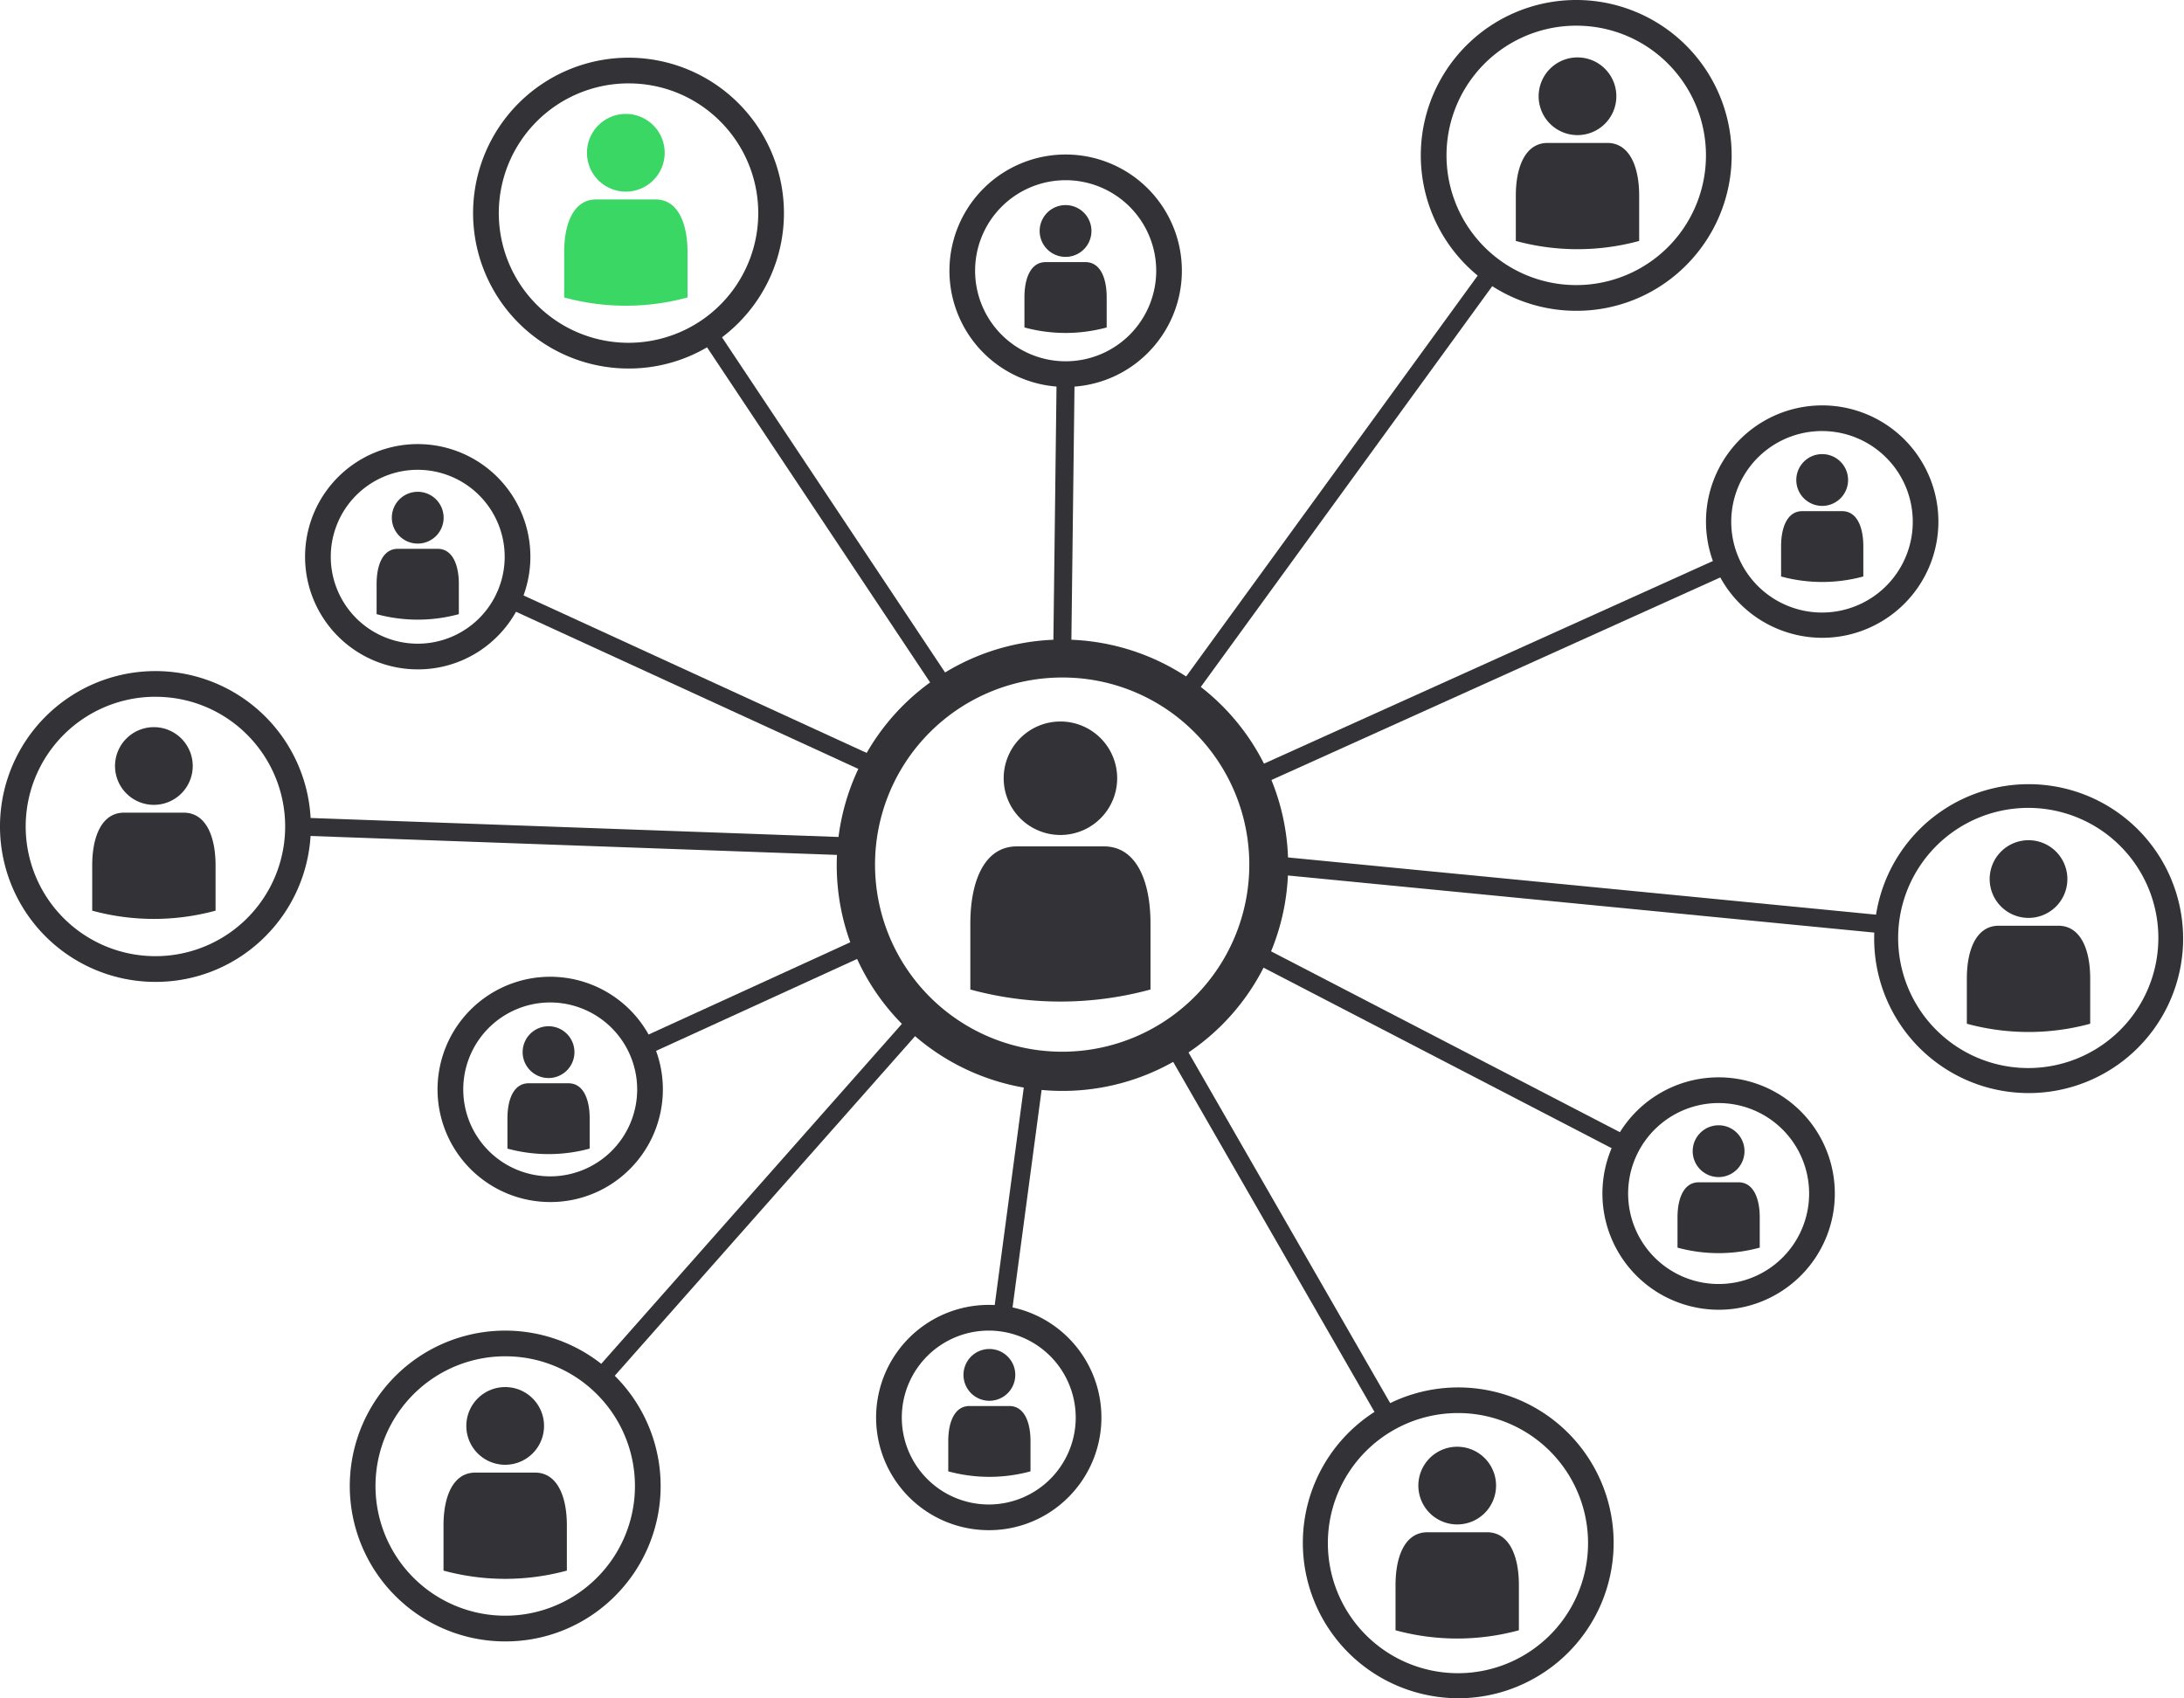
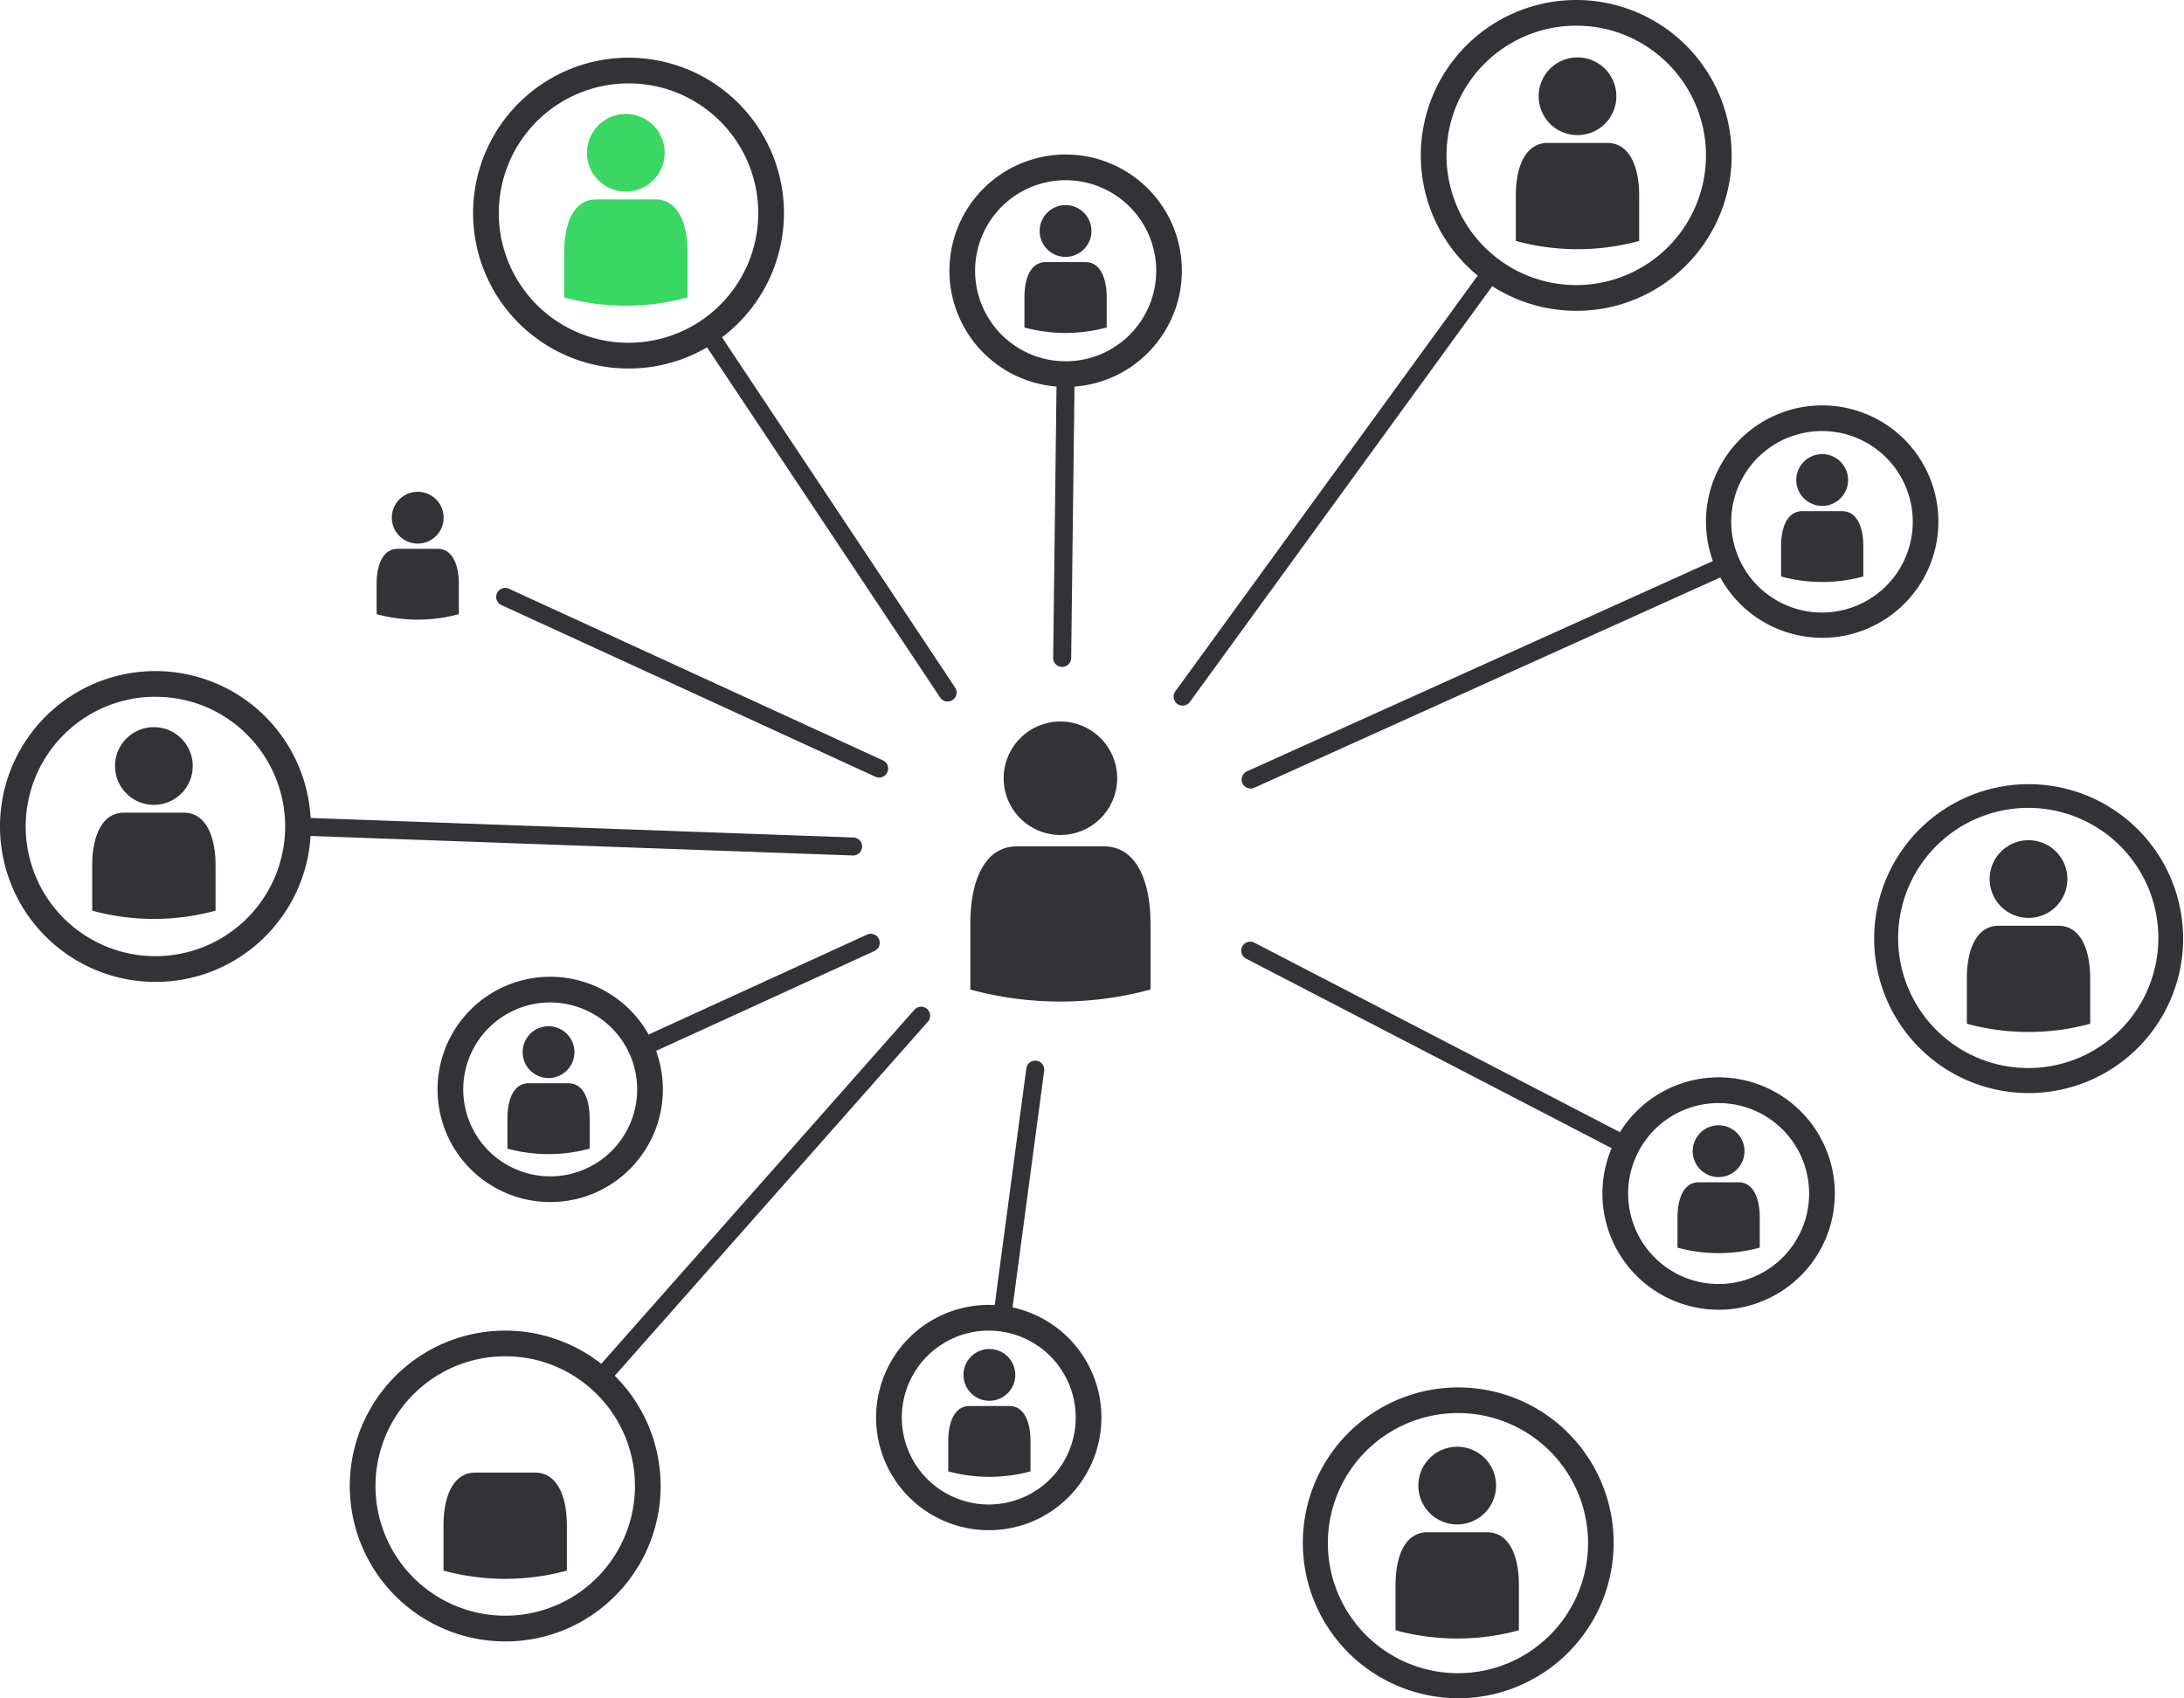
<svg xmlns="http://www.w3.org/2000/svg" width="274.934" height="213.819" viewBox="0 0 274.934 213.819">
  <defs>
    <style>.a{fill:#323237;}.b{fill:#3ad765;}</style>
  </defs>
  <g transform="translate(87.935 40.643)">
    <path class="a" d="M1589.294,824.04a1.131,1.131,0,0,1-.944-.505l-30.225-45.416a1.132,1.132,0,0,1,1.885-1.255l30.225,45.416a1.132,1.132,0,0,1-.942,1.76Z" transform="translate(-1557.936 -776.359)" />
  </g>
  <g transform="translate(132.58 45.964)">
    <path class="a" d="M2249.109,896.6h-.014a1.132,1.132,0,0,1-1.119-1.146l.439-35.738a1.132,1.132,0,0,1,1.132-1.118h.014a1.132,1.132,0,0,1,1.118,1.146l-.439,35.738A1.132,1.132,0,0,1,2249.109,896.6Z" transform="translate(-2247.976 -858.595)" />
  </g>
  <g transform="translate(147.744 32.951)">
    <path class="a" d="M2483.481,713.353a1.132,1.132,0,0,1-.915-1.8l38.993-53.623a1.132,1.132,0,1,1,1.832,1.332L2484.4,712.887A1.131,1.131,0,0,1,2483.481,713.353Z" transform="translate(-2482.35 -657.466)" />
  </g>
  <g transform="translate(79.559 117.573)">
    <path class="a" d="M1429.609,1980.891a1.132,1.132,0,0,1-.472-2.162l28.922-13.23a1.132,1.132,0,1,1,.942,2.059l-28.922,13.23A1.127,1.127,0,0,1,1429.609,1980.891Z" transform="translate(-1428.475 -1965.396)" />
  </g>
  <g transform="translate(36.383 102.931)">
    <path class="a" d="M832.133,1743.869h-.042l-69.86-2.513a1.132,1.132,0,0,1,.082-2.263l69.86,2.513a1.132,1.132,0,0,1-.04,2.264Z" transform="translate(-761.141 -1739.091)" />
  </g>
  <g transform="translate(62.463 74.018)">
    <path class="a" d="M1212.444,1316.075a1.128,1.128,0,0,1-.472-.1l-47.069-21.608a1.132,1.132,0,0,1,.945-2.058l47.07,21.608a1.132,1.132,0,0,1-.473,2.162Z" transform="translate(-1164.242 -1292.202)" />
  </g>
  <g transform="translate(156.306 69.89)">
    <path class="a" d="M2615.826,1257.8a1.132,1.132,0,0,1-.466-2.164l60.09-27.126a1.132,1.132,0,0,1,.931,2.064l-60.09,27.126A1.128,1.128,0,0,1,2615.826,1257.8Z" transform="translate(-2614.693 -1228.411)" />
  </g>
  <g transform="translate(158.605 107.727)">
-     <path class="a" d="M2729.115,1823.058c-.037,0-.074,0-.111-.005l-77.751-7.571a1.132,1.132,0,1,1,.22-2.254l77.75,7.571a1.132,1.132,0,0,1-.108,2.259Z" transform="translate(-2650.23 -1813.222)" />
-   </g>
+     </g>
  <g transform="translate(59.556 7.266)">
    <path class="a" d="M1138.874,299.605a19.566,19.566,0,1,1,13.835-5.731A19.438,19.438,0,0,1,1138.874,299.605Zm0-35.9a16.331,16.331,0,1,0,11.548,4.783A16.224,16.224,0,0,0,1138.874,263.708Z" transform="translate(-1119.308 -260.473)" />
  </g>
  <g transform="translate(178.859 0)">
    <path class="a" d="M2982.848,187.306a19.566,19.566,0,1,1,13.835-5.731A19.439,19.439,0,0,1,2982.848,187.306Zm0-35.9a16.331,16.331,0,1,0,11.548,4.783A16.225,16.225,0,0,0,2982.848,151.409Z" transform="translate(-2963.282 -148.174)" />
  </g>
  <g transform="translate(0 84.497)">
    <path class="a" d="M218.371,1493.3a19.566,19.566,0,1,1,13.835-5.731A19.438,19.438,0,0,1,218.371,1493.3Zm0-35.9a16.331,16.331,0,1,0,11.548,4.783A16.224,16.224,0,0,0,218.371,1457.406Z" transform="translate(-198.805 -1454.171)" />
  </g>
  <g transform="translate(38.405 55.915)">
-     <path class="a" d="M806.576,1040.762a14.182,14.182,0,1,1,10.028-4.154A14.088,14.088,0,0,1,806.576,1040.762Zm0-25.128a10.947,10.947,0,1,0,10.947,10.947A10.959,10.959,0,0,0,806.576,1015.634Z" transform="translate(-792.395 -1012.399)" />
-   </g>
+     </g>
  <g transform="translate(119.521 19.453)">
    <path class="a" d="M2060.767,478.1a14.63,14.63,0,1,1,10.345-4.285A14.534,14.534,0,0,1,2060.767,478.1Zm0-26.026a11.4,11.4,0,1,0,11.4,11.4A11.408,11.408,0,0,0,2060.767,452.074Z" transform="translate(-2046.137 -448.839)" />
  </g>
  <g transform="translate(55.082 122.981)">
    <path class="a" d="M1064.342,2077.356a14.182,14.182,0,1,1,10.028-4.154A14.089,14.089,0,0,1,1064.342,2077.356Zm0-25.128a10.947,10.947,0,1,0,10.947,10.947A10.959,10.959,0,0,0,1064.342,2052.228Z" transform="translate(-1050.16 -2048.993)" />
  </g>
  <g transform="translate(125.003 133.534)">
    <path class="a" d="M2132,2245.713a1.1,1.1,0,0,1-.152-.01,1.132,1.132,0,0,1-.972-1.272l4.189-31.356a1.132,1.132,0,0,1,2.244.3l-4.189,31.356A1.133,1.133,0,0,1,2132,2245.713Z" transform="translate(-2130.867 -2212.092)" />
  </g>
  <g transform="translate(74.353 126.754)">
    <path class="a" d="M1349.148,2155.338a1.132,1.132,0,0,1-.848-1.882l40.47-45.767a1.132,1.132,0,1,1,1.7,1.5L1350,2154.956A1.13,1.13,0,0,1,1349.148,2155.338Z" transform="translate(-1348.016 -2107.306)" />
  </g>
  <g transform="translate(44.029 167.533)">
    <path class="a" d="M898.9,2776.723a19.566,19.566,0,1,1,13.835-5.731A19.437,19.437,0,0,1,898.9,2776.723Zm0-35.9a16.331,16.331,0,1,0,11.548,4.783A16.225,16.225,0,0,0,898.9,2740.826Z" transform="translate(-879.329 -2737.591)" />
  </g>
  <g transform="translate(110.29 164.295)">
    <path class="a" d="M1917.641,2715.909a14.182,14.182,0,1,1,10.028-4.154A14.088,14.088,0,0,1,1917.641,2715.909Zm0-25.128a10.947,10.947,0,1,0,10.947,10.947A10.959,10.959,0,0,0,1917.641,2690.781Z" transform="translate(-1903.46 -2687.546)" />
  </g>
  <g transform="translate(235.79 98.481)">
    <path class="a" d="M3862.811,1709.458a19.654,19.654,0,0,1-5.341-.744,19.446,19.446,0,1,1,5.341.744Zm-.053-35.907a16.378,16.378,0,1,0,4.457.621A16.24,16.24,0,0,0,3862.757,1673.551Z" transform="translate(-3843.21 -1670.314)" />
  </g>
  <g transform="translate(214.753 51.035)">
    <path class="a" d="M3532.708,966.25a14.7,14.7,0,0,1-3.993-.556,14.628,14.628,0,1,1,11.118-1.315h0A14.55,14.55,0,0,1,3532.708,966.25Zm-.039-26.033a11.426,11.426,0,1,0,3.11.433A11.449,11.449,0,0,0,3532.669,940.217Zm6.374,22.75h0Z" transform="translate(-3518.052 -936.981)" />
  </g>
  <g transform="translate(156.251 118.559)">
    <path class="a" d="M2662.383,2007.495a1.126,1.126,0,0,1-.52-.127l-47.417-24.59a1.132,1.132,0,0,1,1.042-2.01l47.417,24.59a1.132,1.132,0,0,1-.522,2.137Z" transform="translate(-2613.834 -1980.64)" />
  </g>
  <g transform="translate(146.296 129.849)">
-     <path class="a" d="M2488.484,2205.008a1.131,1.131,0,0,1-.982-.568l-27.376-47.608a1.132,1.132,0,0,1,1.963-1.128l27.376,47.608a1.133,1.133,0,0,1-.98,1.7Z" transform="translate(-2459.974 -2155.135)" />
-   </g>
+     </g>
  <g transform="translate(164 174.676)">
    <path class="a" d="M2753.212,2887.129a19.649,19.649,0,0,1-5.341-.744,19.562,19.562,0,1,1,14.869-1.759h0A19.457,19.457,0,0,1,2753.212,2887.129Zm-.054-35.907a16.377,16.377,0,1,0,4.457.621A16.24,16.24,0,0,0,2753.159,2851.222Zm8.792,31.993h0Z" transform="translate(-2733.611 -2847.986)" />
  </g>
  <g transform="translate(201.715 135.637)">
    <path class="a" d="M3331.2,2273.861a14.7,14.7,0,0,1-3.994-.556,14.628,14.628,0,1,1,11.118-1.315h0A14.548,14.548,0,0,1,3331.2,2273.861Zm-.041-26.025a11.392,11.392,0,1,0,5.585,21.332h0a11.392,11.392,0,0,0-5.585-21.332Zm6.376,22.743h0Z" transform="translate(-3316.543 -2244.592)" />
  </g>
  <g transform="translate(105.218 80.366)">
-     <path class="a" d="M1853.57,1447.308a28.413,28.413,0,1,1,11.092-2.24A28.318,28.318,0,0,1,1853.57,1447.308Zm0-52.051a23.558,23.558,0,1,0,16.658,6.9A23.4,23.4,0,0,0,1853.57,1395.257Z" transform="translate(-1825.076 -1390.321)" />
-   </g>
+     </g>
  <g transform="translate(122.152 90.842)">
    <g transform="translate(4.197)">
      <path class="a" d="M2158.815,1552.234a7.143,7.143,0,1,0,7.143,7.143A7.143,7.143,0,0,0,2158.815,1552.234Z" transform="translate(-2151.672 -1552.234)" />
    </g>
    <g transform="translate(0 15.727)">
      <path class="a" d="M2109.488,1805.006v8.319a43.143,43.143,0,0,1-22.679,0v-8.319c0-5.333,1.772-9.7,5.853-9.7h10.972C2107.716,1795.309,2109.488,1799.672,2109.488,1805.006Z" transform="translate(-2086.809 -1795.309)" />
    </g>
  </g>
  <g transform="translate(71.018 14.345)">
    <g transform="translate(2.873)">
      <path class="b" d="M1345.769,369.889a4.891,4.891,0,1,0,4.891,4.891A4.891,4.891,0,0,0,1345.769,369.889Z" transform="translate(-1340.878 -369.889)" />
    </g>
    <g transform="translate(0 10.768)">
      <path class="b" d="M1312,542.957v5.7a29.542,29.542,0,0,1-15.528,0v-5.7c0-3.652,1.214-6.639,4.008-6.639h7.512C1310.782,536.318,1312,539.306,1312,542.957Z" transform="translate(-1296.468 -536.318)" />
    </g>
  </g>
  <g transform="translate(190.82 7.229)">
    <g transform="translate(2.873)">
      <path class="a" d="M3197.446,259.912a4.891,4.891,0,1,0,4.891,4.891A4.891,4.891,0,0,0,3197.446,259.912Z" transform="translate(-3192.555 -259.912)" />
    </g>
    <g transform="translate(0 10.768)">
      <path class="a" d="M3163.673,432.98v5.7a29.541,29.541,0,0,1-15.528,0v-5.7c0-3.652,1.213-6.639,4.008-6.639h7.512C3162.459,426.341,3163.673,429.329,3163.673,432.98Z" transform="translate(-3148.145 -426.341)" />
    </g>
  </g>
  <g transform="translate(128.963 25.823)">
    <g transform="translate(1.915)">
      <path class="a" d="M2224.94,547.292a3.26,3.26,0,1,0,3.26,3.26A3.26,3.26,0,0,0,2224.94,547.292Z" transform="translate(-2221.68 -547.292)" />
    </g>
    <g transform="translate(0 7.179)">
      <path class="a" d="M2202.426,662.671v3.8a19.694,19.694,0,0,1-10.352,0v-3.8c0-2.434.809-4.426,2.672-4.426h5.008C2201.617,658.245,2202.426,660.237,2202.426,662.671Z" transform="translate(-2192.074 -658.245)" />
    </g>
  </g>
  <g transform="translate(224.211 57.177)">
    <g transform="translate(1.916)">
      <path class="a" d="M3697.113,1031.9a3.26,3.26,0,1,0,3.26,3.26A3.26,3.26,0,0,0,3697.113,1031.9Z" transform="translate(-3693.853 -1031.902)" />
    </g>
    <g transform="translate(0 7.179)">
      <path class="a" d="M3674.6,1147.281v3.8a19.693,19.693,0,0,1-10.352,0v-3.8c0-2.434.809-4.426,2.672-4.426h5.008C3673.789,1142.855,3674.6,1144.847,3674.6,1147.281Z" transform="translate(-3664.246 -1142.855)" />
    </g>
  </g>
  <g transform="translate(211.174 141.68)">
    <g transform="translate(1.915)">
      <path class="a" d="M3495.6,2338a3.26,3.26,0,1,0,3.261,3.26A3.26,3.26,0,0,0,3495.6,2338Z" transform="translate(-3492.344 -2338)" />
    </g>
    <g transform="translate(0 7.179)">
      <path class="a" d="M3473.09,2453.378v3.8a19.691,19.691,0,0,1-10.352,0v-3.8c0-2.435.809-4.426,2.672-4.426h5.008C3472.281,2448.952,3473.09,2450.944,3473.09,2453.378Z" transform="translate(-3462.738 -2448.952)" />
    </g>
  </g>
  <g transform="translate(119.373 169.847)">
    <g transform="translate(1.916)">
      <path class="a" d="M2076.723,2773.349a3.26,3.26,0,1,0,3.26,3.26A3.26,3.26,0,0,0,2076.723,2773.349Z" transform="translate(-2073.463 -2773.349)" />
    </g>
    <g transform="translate(0 7.179)">
      <path class="a" d="M2054.208,2888.728v3.8a19.693,19.693,0,0,1-10.352,0v-3.8c0-2.434.809-4.426,2.672-4.426h5.008C2053.4,2884.3,2054.208,2886.294,2054.208,2888.728Z" transform="translate(-2043.856 -2884.302)" />
    </g>
  </g>
  <g transform="translate(63.879 129.211)">
    <g transform="translate(1.916)">
      <path class="a" d="M1219,2145.279a3.26,3.26,0,1,0,3.26,3.26A3.26,3.26,0,0,0,1219,2145.279Z" transform="translate(-1215.741 -2145.279)" />
    </g>
    <g transform="translate(0 7.179)">
      <path class="a" d="M1196.486,2260.658v3.8a19.692,19.692,0,0,1-10.352,0v-3.8c0-2.435.809-4.426,2.672-4.426h5.008C1195.677,2256.232,1196.486,2258.224,1196.486,2260.658Z" transform="translate(-1186.134 -2256.232)" />
    </g>
  </g>
  <g transform="translate(47.41 61.92)">
    <g transform="translate(1.916)">
      <path class="a" d="M964.454,1105.214a3.26,3.26,0,1,0,3.26,3.26A3.26,3.26,0,0,0,964.454,1105.214Z" transform="translate(-961.194 -1105.214)" />
    </g>
    <g transform="translate(0 7.179)">
      <path class="a" d="M941.939,1220.592v3.8a19.693,19.693,0,0,1-10.352,0v-3.8c0-2.434.809-4.426,2.672-4.426h5.008C941.13,1216.166,941.939,1218.158,941.939,1220.592Z" transform="translate(-931.587 -1216.166)" />
    </g>
  </g>
  <g transform="translate(247.598 105.788)">
    <g transform="translate(2.873)">
      <path class="a" d="M4075.016,1783.252a4.891,4.891,0,1,0,4.891,4.891A4.89,4.89,0,0,0,4075.016,1783.252Z" transform="translate(-4070.125 -1783.252)" />
    </g>
    <g transform="translate(0 10.768)">
      <path class="a" d="M4041.243,1956.32v5.7a29.546,29.546,0,0,1-15.528,0v-5.7c0-3.652,1.213-6.639,4.008-6.639h7.513C4040.029,1949.681,4041.243,1952.669,4041.243,1956.32Z" transform="translate(-4025.715 -1949.681)" />
    </g>
  </g>
  <g transform="translate(175.678 182.154)">
    <g transform="translate(2.873)">
      <path class="a" d="M2963.416,2963.574a4.891,4.891,0,1,0,4.891,4.89A4.89,4.89,0,0,0,2963.416,2963.574Z" transform="translate(-2958.526 -2963.574)" />
    </g>
    <g transform="translate(0 10.768)">
      <path class="a" d="M2929.644,3136.642v5.7a29.539,29.539,0,0,1-15.528,0v-5.7c0-3.652,1.213-6.639,4.008-6.639h7.513C2928.43,3130,2929.644,3132.99,2929.644,3136.642Z" transform="translate(-2914.116 -3130.003)" />
    </g>
  </g>
  <g transform="translate(55.832 174.641)">
    <g transform="translate(2.873)">
-       <path class="a" d="M1111.047,2847.442a4.891,4.891,0,1,0,4.891,4.891A4.89,4.89,0,0,0,1111.047,2847.442Z" transform="translate(-1106.157 -2847.442)" />
-     </g>
+       </g>
    <g transform="translate(0 10.768)">
      <path class="a" d="M1077.275,3020.51v5.7a29.545,29.545,0,0,1-15.528,0v-5.7c0-3.652,1.214-6.639,4.008-6.639h7.512C1076.061,3013.871,1077.275,3016.858,1077.275,3020.51Z" transform="translate(-1061.747 -3013.871)" />
    </g>
  </g>
  <g transform="translate(11.608 91.553)">
    <g transform="translate(2.873)">
      <path class="a" d="M427.523,1563.234a4.891,4.891,0,1,0,4.891,4.891A4.891,4.891,0,0,0,427.523,1563.234Z" transform="translate(-422.633 -1563.234)" />
    </g>
    <g transform="translate(0 10.768)">
      <path class="a" d="M393.751,1736.3v5.7a29.542,29.542,0,0,1-15.528,0v-5.7c0-3.651,1.214-6.639,4.008-6.639h7.512C392.537,1729.663,393.751,1732.651,393.751,1736.3Z" transform="translate(-378.223 -1729.663)" />
    </g>
  </g>
</svg>